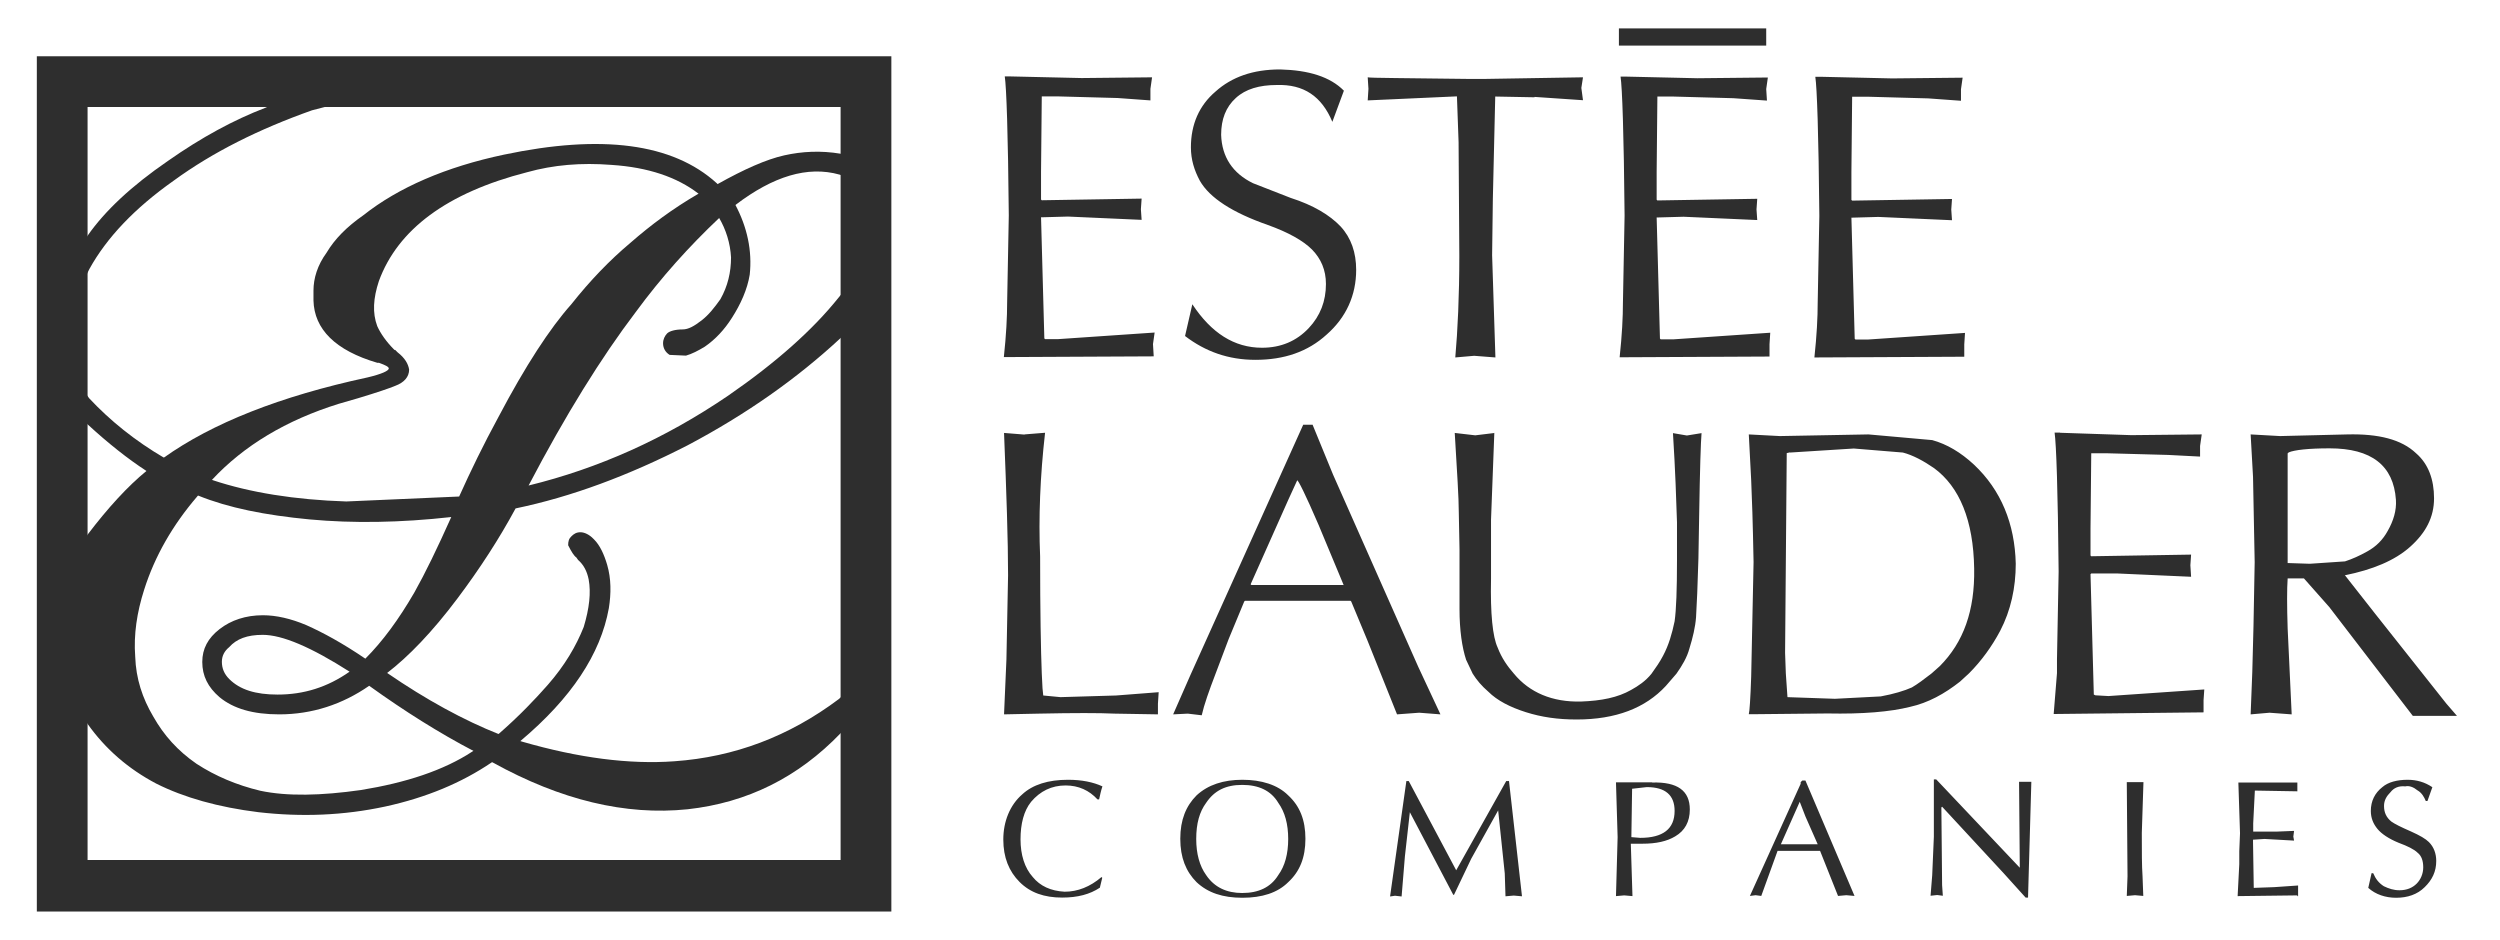
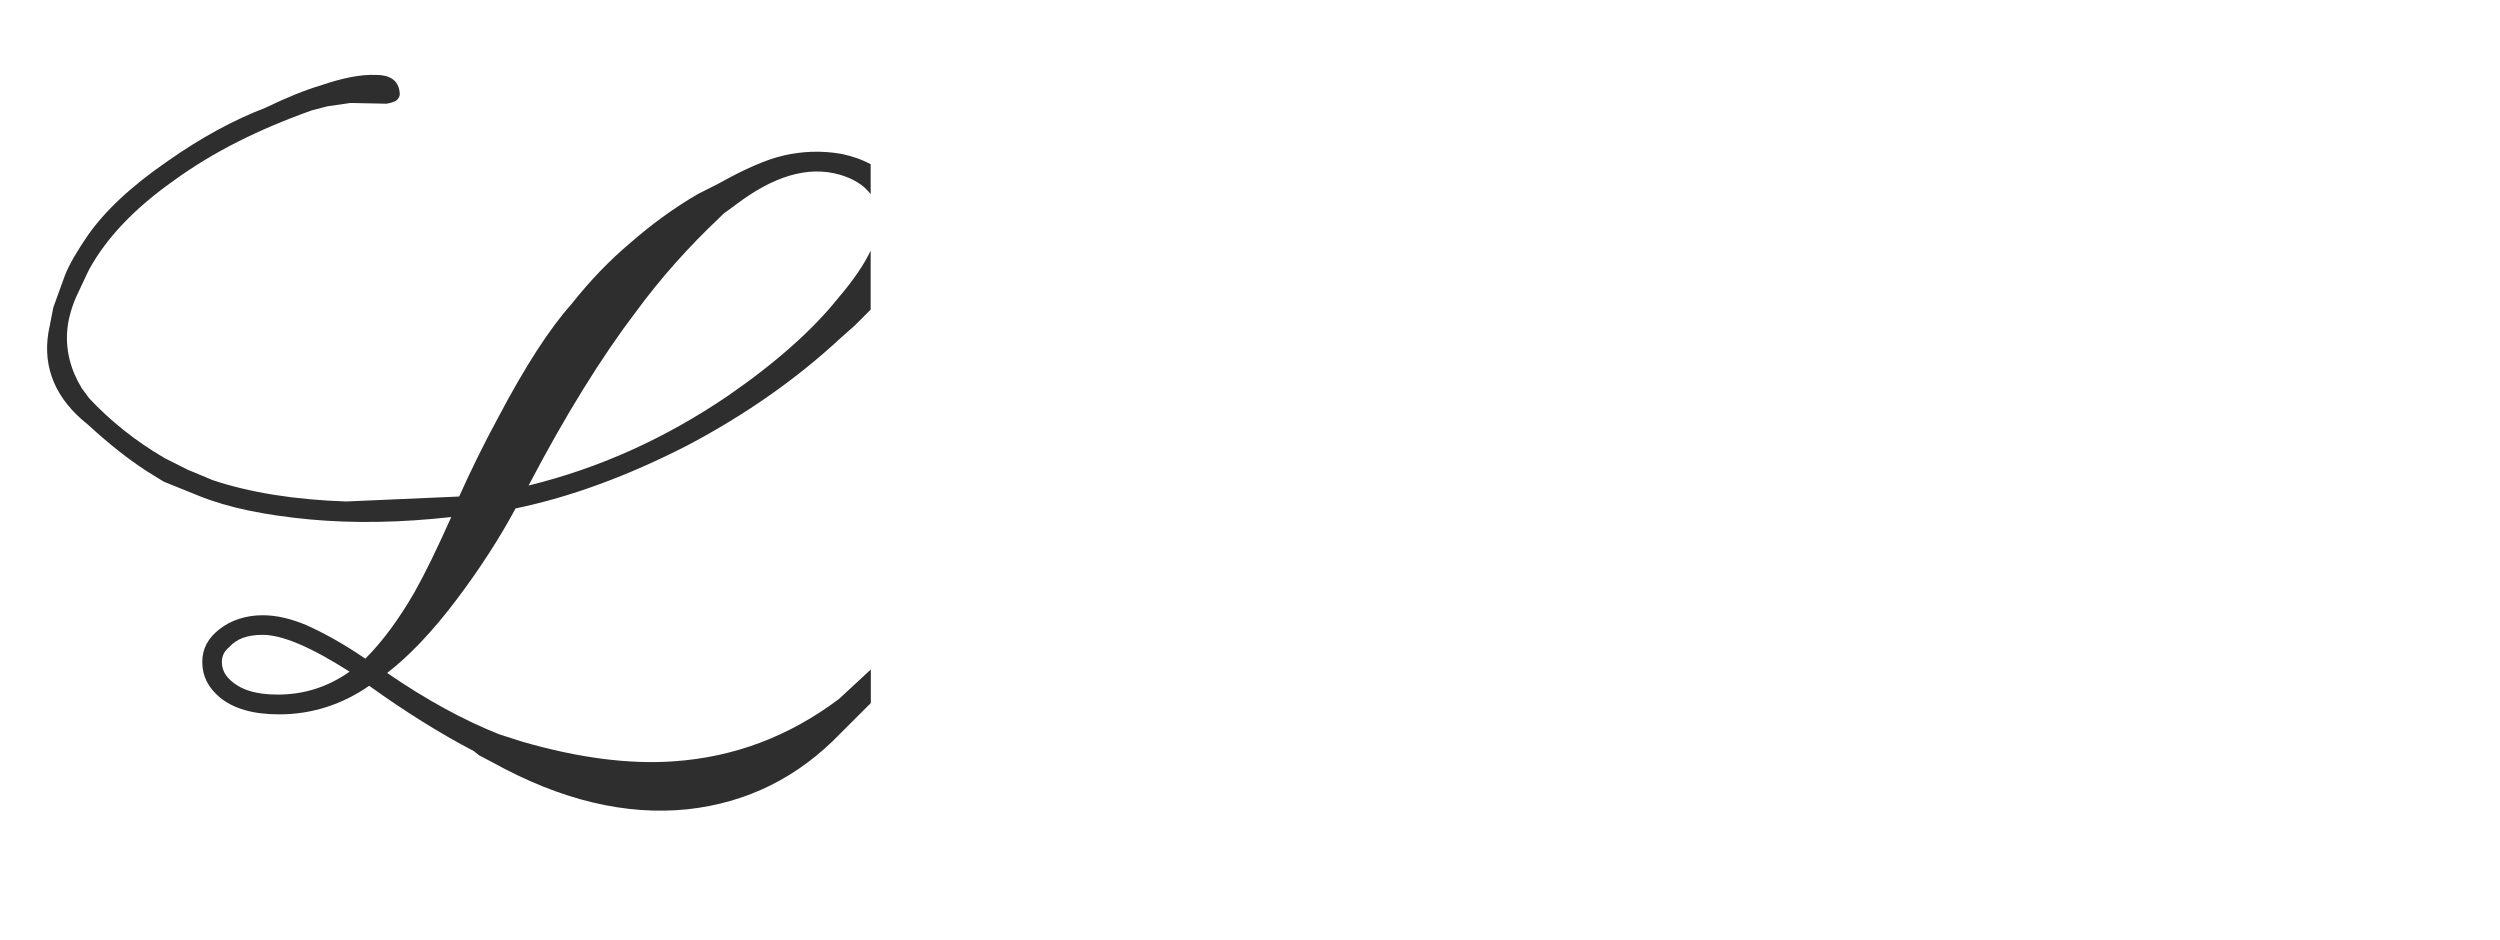
<svg xmlns="http://www.w3.org/2000/svg" id="Layer_1" viewBox="0 0 136.45 51.3">
  <defs>
    <style>.cls-1{fill:#2e2e2e;fill-rule:evenodd;stroke-width:0px;}</style>
  </defs>
-   <path class="cls-1" d="m39.58,10.48l.54.67c.67,1.25.94,2.55.8,3.84-.13.8-.49,1.61-.98,2.37-.4.63-.89,1.16-1.47,1.56-.36.22-.71.4-1.03.49l-.89-.04c-.22-.13-.36-.36-.36-.63,0-.22.09-.4.22-.54.13-.13.45-.22.85-.22.31,0,.63-.18,1.03-.49.4-.31.71-.71,1.03-1.16.4-.71.58-1.47.58-2.28-.04-.76-.27-1.52-.67-2.19l-.58-.76-.54-.54c-1.16-.89-2.73-1.43-4.74-1.56-1.65-.13-3.17,0-4.6.4-4.38,1.12-7.06,3.13-8.09,5.94-.31.94-.36,1.74-.09,2.46.18.4.49.85.94,1.3h.04l.13.13c.4.31.58.63.63.94,0,.4-.27.71-.76.89-.31.13-.98.36-2.01.67l-1.07.31c-2.86.89-5.18,2.28-6.92,4.15l-.4.36-.4.54c-1.34,1.56-2.32,3.26-2.9,5.09-.4,1.25-.58,2.46-.49,3.66.04,1.21.4,2.28.98,3.26.58,1.03,1.34,1.88,2.37,2.59,1.03.67,2.19,1.16,3.48,1.47,1.47.31,3.31.27,5.49-.04,2.46-.4,4.51-1.07,6.08-2.1l.71-.45.76-.54c1.12-.98,1.97-1.88,2.64-2.64.94-1.07,1.56-2.14,1.97-3.17.31-1.03.4-1.88.27-2.59-.09-.45-.27-.8-.58-1.07l-.09-.13c-.13-.09-.27-.31-.45-.67,0-.22.04-.36.18-.49.13-.13.27-.22.49-.22s.49.13.71.36l.04.04c.31.31.54.8.71,1.38.22.76.22,1.56.09,2.37-.45,2.5-2.05,4.91-4.82,7.24l-.36.27-.36.36-.85.54c-1.65,1.12-3.57,1.92-5.81,2.41-2.28.49-4.56.58-6.92.31-2.19-.27-4.07-.8-5.58-1.56-1.52-.8-2.77-1.88-3.75-3.26l-.85-1.3c-.31-.49-.54-1.16-.76-1.92-.4-1.56-.31-3.17.27-4.74.22-.58.67-1.39,1.34-2.37,1.12-1.47,2.19-2.64,3.22-3.48l.45-.36.49-.36c2.64-1.88,6.34-3.35,11.12-4.38.76-.18,1.16-.36,1.16-.49,0-.09-.18-.18-.54-.31h-.09c-2.28-.67-3.44-1.83-3.48-3.4v-.54c0-.67.22-1.39.71-2.06.45-.76,1.12-1.43,2.01-2.05,1.92-1.52,4.51-2.64,7.68-3.31,5.32-1.12,9.2-.63,11.61,1.56l.45.45h0Z" />
  <path class="cls-1" d="m47.53,8.97c-.49-.27-1.03-.45-1.65-.58-1.07-.18-2.1-.13-3.08.09-.98.22-2.19.76-3.62,1.56l-1.07.54c-1.38.8-2.59,1.7-3.71,2.68-1.12.94-2.19,2.05-3.22,3.35-1.16,1.3-2.5,3.35-3.98,6.16-.8,1.47-1.52,2.95-2.14,4.33l-6.16.27c-2.81-.09-5.27-.49-7.28-1.16l-1.39-.58-1.25-.63c-1.61-.94-2.99-2.06-4.11-3.26l-.4-.54c-.63-1.03-.89-2.1-.8-3.17.04-.49.18-1.12.49-1.83l.63-1.34.09-.18c.94-1.7,2.46-3.31,4.6-4.82,2.14-1.56,4.65-2.81,7.55-3.84l.85-.22,1.25-.18,1.97.04c.22-.04.4-.09.54-.18.13-.13.18-.22.18-.36-.04-.67-.45-1.03-1.3-1.03-.85-.04-1.88.18-3.04.58-.76.22-1.79.63-2.99,1.21-1.74.67-3.48,1.61-5.32,2.9-2.01,1.38-3.44,2.73-4.38,4.07-.58.85-1.03,1.61-1.25,2.19l-.63,1.74-.27,1.38c-.31,1.92.4,3.62,2.14,5,1.12,1.03,2.19,1.88,3.22,2.55l.94.58,1.88.76c1.65.67,3.66,1.07,6.08,1.3,2.37.22,4.96.18,7.73-.13-.76,1.7-1.43,3.08-2.01,4.11-.85,1.47-1.74,2.68-2.68,3.62-1.25-.85-2.32-1.43-3.22-1.83-.85-.36-1.65-.54-2.37-.54-.94,0-1.74.27-2.37.76s-.94,1.07-.94,1.79c0,.76.31,1.38.94,1.92.76.63,1.83.94,3.26.94,1.79,0,3.44-.54,4.91-1.56,1.92,1.38,3.84,2.59,5.72,3.57l.27.22.76.4c3.71,2.05,7.24,2.9,10.63,2.55,3.26-.36,6.03-1.74,8.35-4.15l1.65-1.65v-1.83l-1.74,1.61c-2.73,2.05-5.72,3.17-8.98,3.4-2.46.18-5.23-.18-8.31-1.07l-1.25-.4c-1.92-.76-3.98-1.88-6.12-3.35,1.16-.89,2.46-2.23,3.84-4.07,1.21-1.61,2.28-3.26,3.17-4.91,3.04-.63,6.16-1.79,9.38-3.44,3.22-1.7,5.99-3.66,8.35-5.85l.8-.71.85-.85v-3.22c-.36.76-.94,1.61-1.74,2.55-1.43,1.79-3.44,3.57-6.03,5.36-3.48,2.37-7.1,3.98-10.9,4.91,2.01-3.84,3.98-7.01,5.85-9.47,1.38-1.88,2.9-3.57,4.56-5.14l.22-.22.67-.49c2.05-1.56,3.93-2.14,5.67-1.65.76.22,1.34.58,1.7,1.07v-1.61h0ZM14.34,34.65c1.07,0,2.64.67,4.74,2.01-1.21.85-2.5,1.25-3.93,1.25-1.21,0-2.06-.27-2.64-.85-.27-.27-.4-.58-.4-.94,0-.31.13-.58.4-.8.4-.45.98-.67,1.83-.67h0Z" />
-   <path class="cls-1" d="m48.64,49.75H2.01V3.07h46.64v46.68h0Zm-2.77-2.81H4.78V5.84h41.1v41.1h0Z" />
-   <path class="cls-1" d="m99.35,4.19l3.93.09,3.84-.04-.09.63v.63l-1.79-.13-3.26-.09h-.89l-.04,4.11v1.52l.04.04,5.45-.09-.04.58.04.58-4.02-.18-1.43.04h-.04l.18,6.61.04.04h.71l5.27-.36-.04.63v.67l-8.18.04c.13-1.21.18-2.19.18-2.99l.09-4.74c-.04-4.47-.13-7.01-.22-7.59h.27Zm-2.95.67l.04.63-1.83-.13-3.26-.09h-.89l-.04,4.11v1.52l.04.04,5.45-.09-.04.58.04.58-4.02-.18-1.43.04h-.04l.18,6.61.04.04h.71l5.27-.36-.04.63v.67l-8.18.04c.13-1.21.18-2.19.18-2.99l.09-4.74c-.04-4.47-.13-7.01-.22-7.59h.27l3.93.09,3.84-.04-.09.63h0Zm0-3.31h-8.04v.94h8.04v-.94h0Zm1.3,23.14l-.18.04-.09,10.9.04,1.12.09,1.3,2.59.09,2.5-.13c.71-.13,1.3-.31,1.7-.49.31-.18.67-.45,1.07-.76l.45-.4c1.3-1.3,1.92-3.04,1.88-5.32-.04-2.64-.8-4.47-2.19-5.49-.58-.4-1.16-.71-1.7-.85l-2.68-.22-3.48.22h0Zm-.54-.89l4.82-.09,3.48.31c.8.22,1.56.67,2.28,1.34,1.47,1.38,2.23,3.22,2.28,5.41,0,1.3-.27,2.55-.85,3.66-.45.85-1.03,1.65-1.7,2.32l-.49.45c-.85.67-1.74,1.16-2.73,1.38-1.07.27-2.59.4-4.51.36l-3.93.04h-.36c.04-.13.09-.85.13-2.05l.13-6.25c-.04-2.14-.09-3.62-.13-4.47l-.13-2.5,1.7.09h0Zm15.28-.18l3.89.13,3.84-.04-.09.63v.58l-1.74-.09-3.31-.09h-.89l-.04,4.11v1.47l.04.04,5.45-.09-.04.58.04.63-4.02-.18h-1.43l-.04.04.18,6.57.09.04.71.04,5.23-.36-.04.58v.67l-8.18.09.18-2.23v-.76l.09-4.78c-.04-4.42-.13-6.97-.22-7.59h.31Zm15.68.09c1.7-.04,2.95.27,3.75,1.03.67.58.98,1.43.98,2.46s-.45,1.88-1.3,2.64c-.85.76-2.05,1.25-3.57,1.56l.04.04,1.61,2.05,3.89,4.91.58.67h-2.41l-4.56-5.94-1.38-1.56h-.89c-.04.58-.04,1.47,0,2.73l.22,4.69-1.21-.09-1.03.09.09-2.32c.04-1.3.09-3.31.13-5.99l-.09-4.65-.13-2.32,1.61.09,3.66-.09h0Zm-3.26,1.03v5.99l1.21.04,1.92-.13c.4-.13.8-.31,1.21-.54.49-.27.85-.63,1.12-1.12.31-.54.49-1.12.45-1.7-.13-1.88-1.34-2.81-3.62-2.81-1.16,0-1.92.09-2.23.22l-.04.04h0ZM57.71,5.26h-.85l-.04,4.11v1.52l.04.04,5.45-.09-.04.58.04.58-4.02-.18-1.43.04h-.04l.18,6.61.04.04h.71l5.27-.36-.09.63.04.67-8.18.04c.13-1.21.18-2.19.18-2.99l.09-4.74c-.04-4.47-.13-7.01-.22-7.59h.27l3.93.09,3.84-.04-.09.63v.63l-1.79-.13-3.31-.09h0Zm-1.79,18.45l1.12-.09c-.27,2.37-.36,4.65-.27,6.75,0,2.99.04,5.14.09,6.39l.04.8.04.4.94.09,3.04-.09,2.32-.18-.04.63v.58l-2.37-.04c-.85-.04-2.19-.04-4.11,0l-1.92.04.13-2.99.09-4.6c0-1.92-.09-4.51-.22-7.77l1.12.09h0Zm9.16-7.1c1.03,1.56,2.28,2.37,3.8,2.37,1.03,0,1.88-.36,2.55-1.07.63-.67.94-1.47.94-2.41,0-.76-.27-1.38-.76-1.88-.49-.49-1.3-.94-2.41-1.34-1.92-.67-3.17-1.47-3.71-2.41-.31-.58-.49-1.16-.49-1.83,0-1.25.45-2.28,1.34-3.04.89-.8,2.05-1.21,3.53-1.21,1.56.04,2.73.4,3.48,1.16l-.63,1.7c-.58-1.39-1.56-2.06-3.04-2.01-.94,0-1.7.22-2.23.71-.54.49-.8,1.16-.8,2.01.04,1.21.63,2.1,1.74,2.64l2.05.8c1.25.4,2.14.94,2.73,1.56.58.63.85,1.43.85,2.37,0,1.38-.54,2.59-1.61,3.53-1.03.94-2.32,1.38-3.89,1.38-1.47,0-2.73-.45-3.84-1.3l.4-1.74h0Zm18.67-11.3l-2.1-.04h-.04l-.13,5.58-.04,3.08.18,5.58-1.16-.09-1.03.09c.13-1.47.22-3.35.22-5.54l-.04-6.21-.09-2.5-4.87.22.04-.63-.04-.63c.13.04,2.01.04,5.63.09h.67l5.45-.09-.09.58.09.67-2.64-.18h0Zm-12.11,17.87l1.12,2.73,2.77,6.25,1.88,4.24,1.21,2.59-1.16-.09-1.21.09-1.61-4.02-.89-2.14-.04-.04h-5.76l-.04.04-.85,2.05-.71,1.88c-.36.94-.63,1.7-.76,2.28l-.76-.09-.8.04.94-2.14,6.16-13.67h.54Zm9.92.45l-.18,4.74v3.22c-.04,1.92.09,3.17.36,3.75.22.58.54,1.03.89,1.43.85,1.03,2.1,1.56,3.66,1.52,1.12-.04,2.01-.22,2.73-.63.4-.22.8-.49,1.12-.89.22-.31.45-.63.63-.98.31-.58.49-1.21.63-1.88.09-.63.13-1.74.13-3.35v-2.05c-.04-1.21-.09-2.81-.22-4.87l.76.13.8-.13c-.04.45-.09,1.97-.13,4.51l-.04,2.32c-.04,1.47-.09,2.55-.13,3.22-.04.54-.18,1.12-.36,1.7-.13.49-.4.94-.71,1.38l-.58.67c-1.12,1.21-2.73,1.83-4.87,1.83-1.03,0-1.92-.13-2.77-.4-.85-.27-1.56-.63-2.05-1.12-.36-.31-.63-.63-.85-.98l-.36-.76c-.22-.67-.36-1.61-.36-2.77v-3.26l-.04-2.06c0-.71-.09-2.14-.22-4.29l1.12.13,1.07-.13h0Zm.8,18.99l.71,6.3-.45-.04-.45.04-.04-1.25-.36-3.44-1.47,2.64-.94,1.97h-.04l-2.37-4.51-.27,2.41-.18,2.19-.36-.04-.27.04.89-6.3h.13l2.59,4.87,2.73-4.87h.13Zm7.82.09c1.38-.04,2.05.45,2.05,1.47,0,.67-.27,1.16-.8,1.47-.45.27-1.03.4-1.79.4h-.63l.09,2.86-.45-.04-.45.04.09-3.22-.09-2.99h1.97Zm-16.84-10.77l-1.38-3.31c-.71-1.65-1.12-2.46-1.16-2.41l-.49,1.07-2.05,4.6.04.04h5.05Zm-3.57,11.88c-.4-.67-1.07-.98-1.97-.98s-1.52.31-1.97.98c-.36.49-.54,1.12-.54,1.97,0,.8.18,1.47.54,1.97.45.67,1.12.98,1.97.98.89,0,1.56-.31,1.97-.98.36-.49.54-1.16.54-1.97s-.18-1.47-.54-1.97h0Zm.54,4.33c-.58.58-1.43.85-2.5.85s-1.88-.27-2.5-.85c-.58-.58-.89-1.34-.89-2.37s.31-1.79.89-2.37c.63-.58,1.47-.85,2.5-.85s1.92.27,2.5.85c.63.58.94,1.34.94,2.37s-.31,1.79-.94,2.37h0Zm18.72-2.46l.49.04c1.25,0,1.88-.49,1.88-1.47,0-.85-.49-1.3-1.52-1.3l-.8.09-.04,2.64h0Zm-28.86-2.77c-.09.27-.13.49-.18.71h-.09c-.45-.49-1.03-.76-1.74-.76-.76,0-1.39.31-1.88.89-.4.49-.58,1.21-.58,2.05s.22,1.56.67,2.06c.4.49.98.76,1.74.8.71,0,1.39-.27,2.01-.8l.04.04-.13.54c-.54.36-1.21.54-2.06.54-.98,0-1.74-.27-2.32-.85-.58-.58-.89-1.34-.89-2.32s.36-1.88,1.03-2.46c.58-.54,1.43-.8,2.5-.8.76,0,1.38.13,1.88.36h0Zm65.22,0v.27l-2.32-.04-.09,1.79v.45h1.25l.98-.04-.04.31.04.22-1.61-.09-.63.04v.13l.04,2.5,1.12-.04,1.3-.09v.58h-.04v-.04l-3.26.04.09-1.74v-.71l.04-.98-.09-2.77h3.22v.22h0Zm7.37.04l-.27.76h-.09c-.09-.22-.22-.45-.45-.58-.22-.18-.45-.27-.67-.22-.36-.04-.63.09-.8.31-.22.22-.36.45-.36.76,0,.36.13.63.4.85.18.13.54.31,1.07.54.49.22.8.4.98.58.27.27.4.63.4,1.03,0,.58-.22,1.03-.63,1.43-.4.4-.94.58-1.56.58-.58,0-1.12-.18-1.52-.54l.18-.8h.09c.13.31.31.54.58.71.27.13.54.22.85.22.4,0,.71-.13.94-.36.22-.22.36-.54.36-.89s-.09-.63-.31-.8c-.18-.18-.54-.36-1.03-.54-.54-.22-.94-.49-1.16-.76-.22-.27-.36-.58-.36-.98,0-.54.22-.98.63-1.3.31-.27.8-.4,1.38-.4.49,0,.94.13,1.34.4h0Zm-21.89-.27l-.18,6.3h-.13l-1.21-1.34-3.35-3.62-.04.04.04,4.24.04.58-.31-.04-.36.04.09-1.12.09-2.1v-3.13h.13l4.56,4.82-.04-4.69h.67Zm6.12,0l-.09,2.77c0,1.03,0,1.79.04,2.37l.04,1.07-.45-.04-.45.04.04-1.07-.04-5.14h.89Zm-18.63-.09h.18l2.68,6.3-.45-.04-.45.04-.98-2.46h-2.32l-.89,2.46-.31-.04-.31.04,2.77-6.12v-.09l.09-.09h0Zm-.13,1.16l-1.03,2.32h2.01l-.67-1.52-.31-.8h0Z" />
</svg>